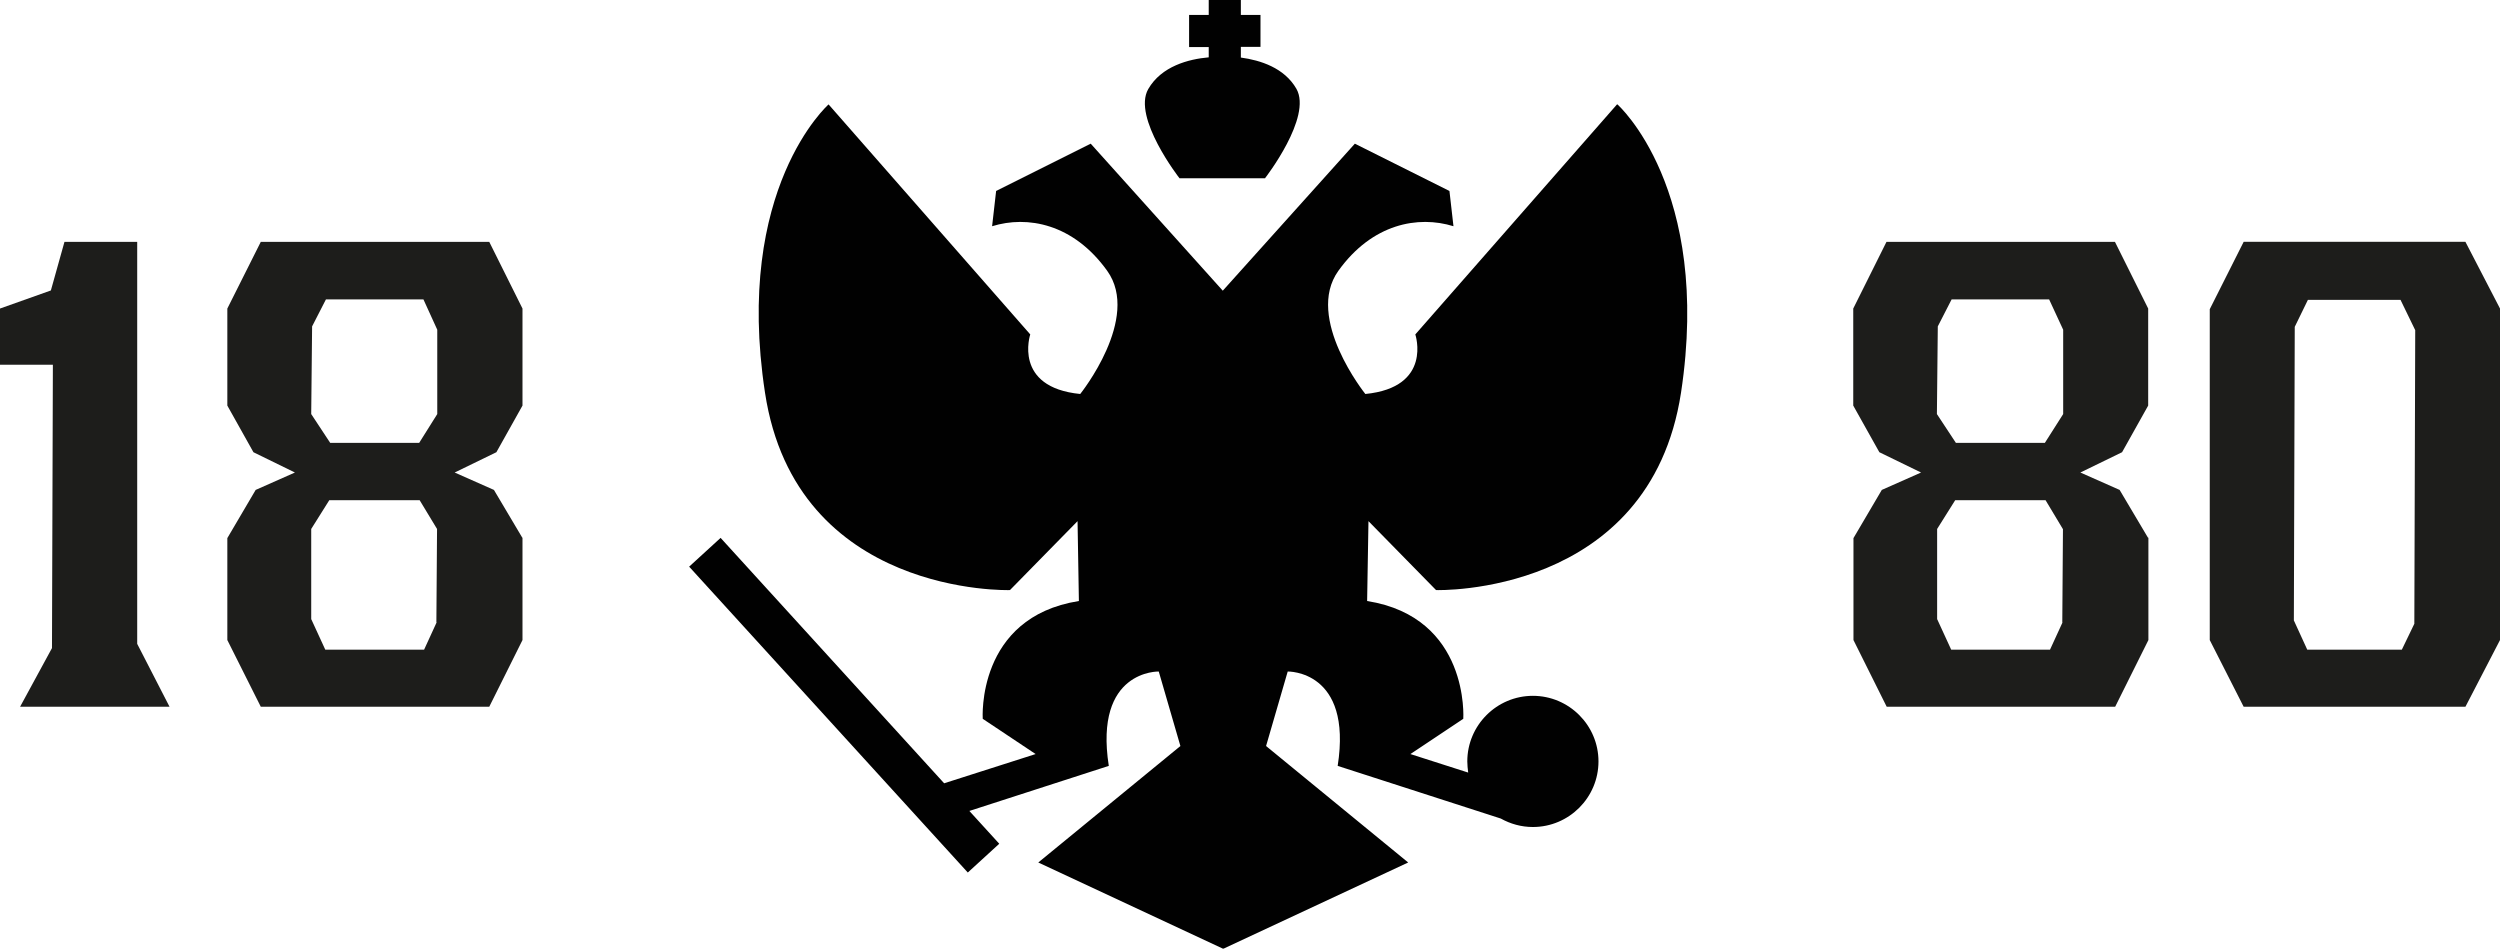
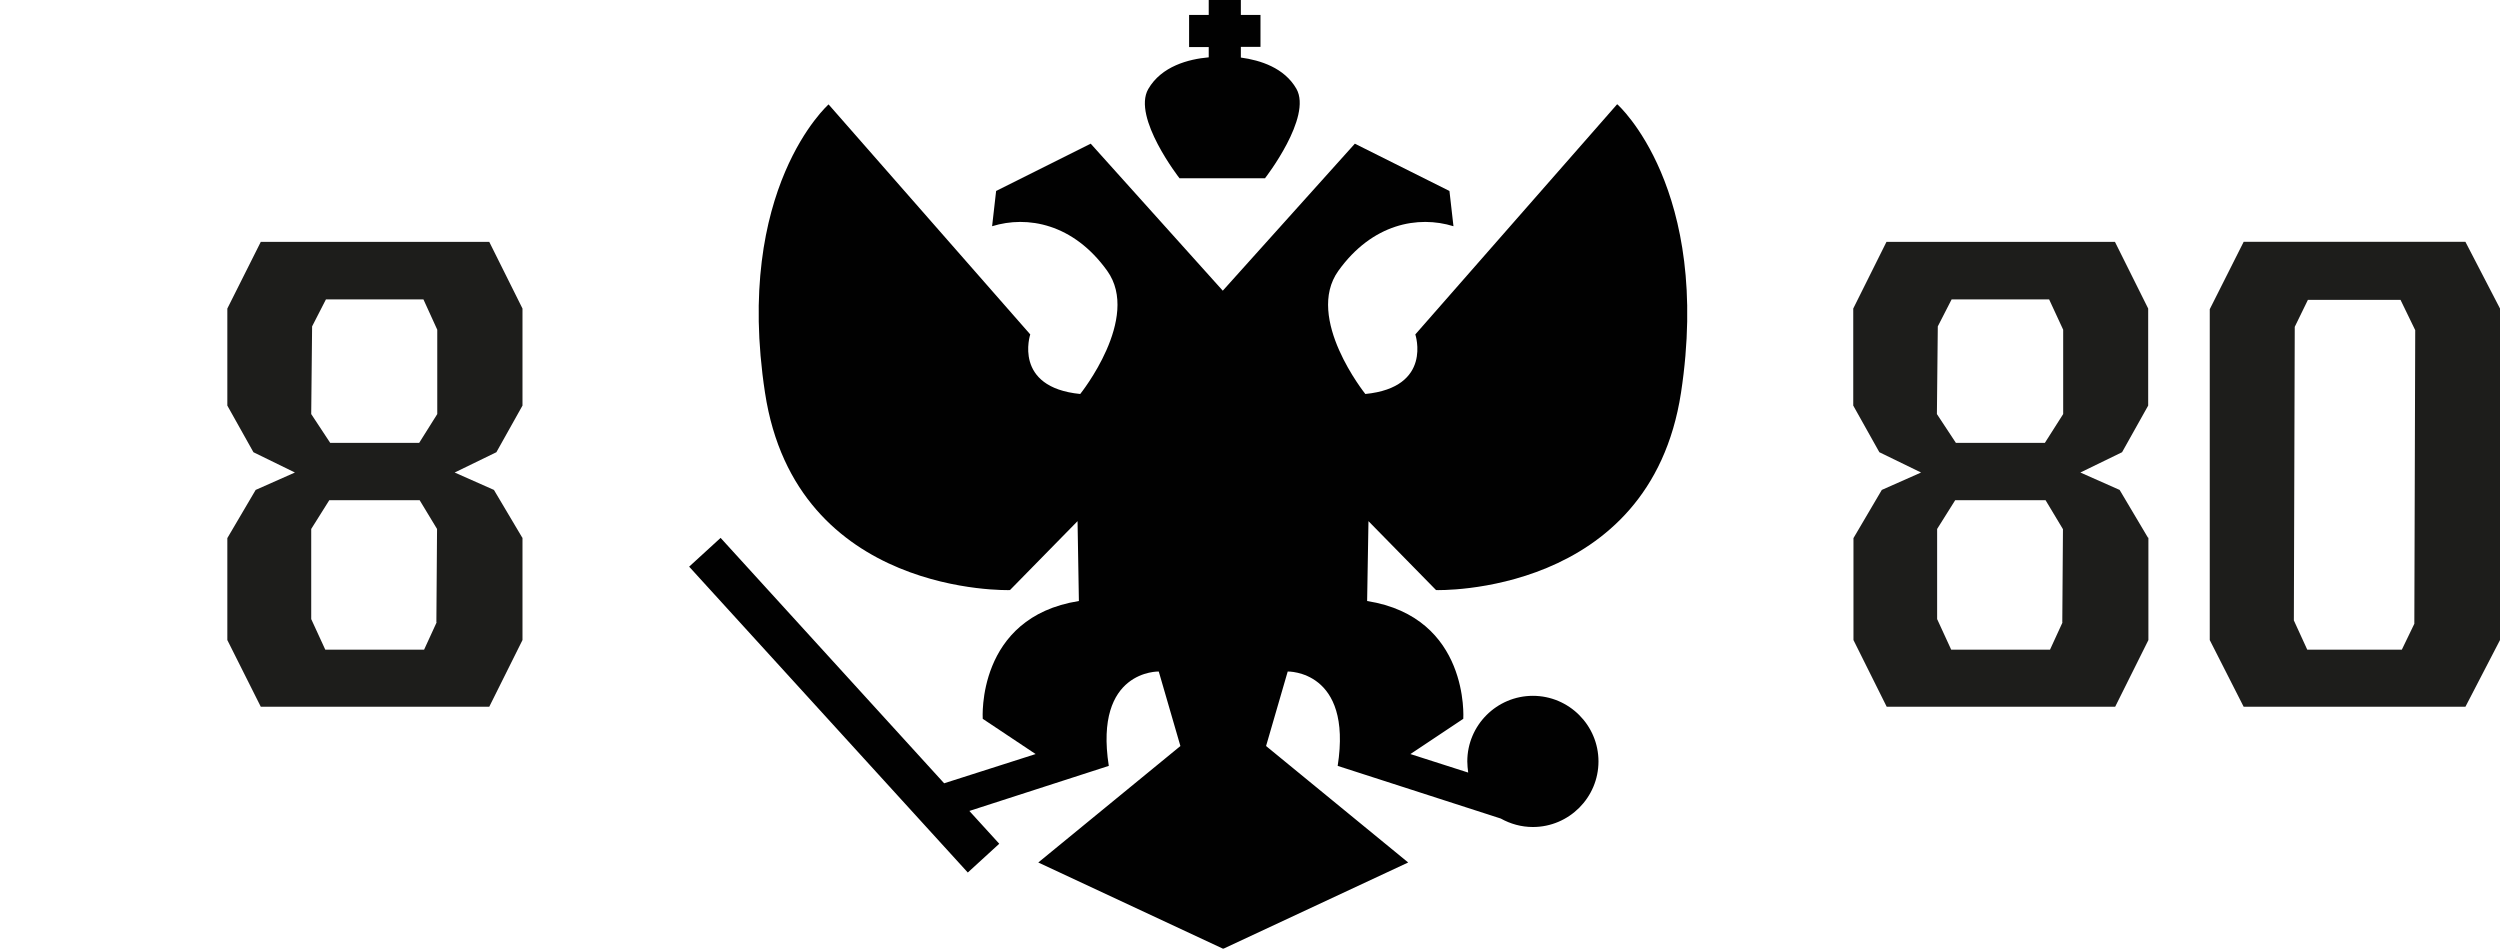
<svg xmlns="http://www.w3.org/2000/svg" id="_Слой_2" data-name="Слой 2" viewBox="0 0 112.06 42.52">
  <defs>
    <style> .cls-1 { fill: #010101; } .cls-1, .cls-2 { stroke-width: 0px; } .cls-2 { fill: #1d1d1b; } </style>
  </defs>
  <g id="_Слой_1-2" data-name="Слой 1">
    <g>
      <g>
-         <polygon class="cls-2" points="6.15 28.86 6.15 10.84 2.89 10.84 2.28 13.02 0 13.83 0 16.35 2.37 16.35 2.33 29.05 .9 31.68 7.6 31.68 6.15 28.86" />
        <path class="cls-2" d="M23.41,24.1l-1.27-2.14-1.76-.78,1.87-.91,1.17-2.09v-4.35l-1.49-2.99h-10.24l-1.5,2.99v4.35l1.17,2.09,1.86.91-1.76.78-1.27,2.16v4.57l1.5,2.99h10.24l1.49-2.99v-4.59ZM19.57,27.9l-.56,1.22h-4.43l-.63-1.37v-4.04l.81-1.29h4.05l.78,1.29-.03,4.18ZM19.6,18.56l-.81,1.29h-3.99l-.85-1.29.04-3.93.62-1.21h4.37l.62,1.36v3.77Z" />
      </g>
      <g>
        <path class="cls-2" d="M96.28,24.1l-1.27-2.14-1.76-.78,1.87-.91,1.17-2.09v-4.35l-1.49-2.99h-10.24l-1.49,2.99v4.35l1.17,2.09,1.87.91-1.76.78-1.27,2.16v4.57l1.49,2.99h10.24l1.49-2.99v-4.59ZM92.45,27.9l-.56,1.22h-4.43l-.63-1.37v-4.04l.81-1.29h4.05l.78,1.3-.03,4.18ZM92.48,18.56l-.82,1.29h-3.99l-.85-1.29.04-3.93.62-1.21h4.37l.63,1.36v3.77Z" />
        <path class="cls-2" d="M112.06,13.83l-1.55-2.99h-9.94l-1.52,3.02v14.83l1.52,2.99h9.94l1.55-2.99v-14.86ZM108.22,27.96l-.56,1.16h-4.24l-.6-1.31.04-13.16.59-1.21h4.15l.66,1.36-.04,13.16Z" />
      </g>
      <g>
        <path class="cls-1" d="M72.48,4.68l-9.04,10.31s.79,2.37-2.24,2.67c0,0-2.73-3.4-1.21-5.52,1.52-2.12,3.58-2.49,5.16-2l-.18-1.58-4.24-2.12-5.92,6.59-5.92-6.59-4.24,2.12-.18,1.58c1.58-.49,3.64-.12,5.16,2,1.52,2.12-1.21,5.52-1.21,5.52-3.03-.3-2.24-2.67-2.24-2.67l-9.04-10.31s-4.25,3.76-2.85,12.92c1.39,9.16,10.98,8.85,10.98,8.85l3.03-3.09.06,3.58c-4.61.73-4.31,5.28-4.31,5.28l2.37,1.58-4.1,1.31-10.02-11-1.41,1.29,12.49,13.71,1.41-1.29-1.34-1.47,6.25-2.02c-.67-4.31,2.24-4.23,2.24-4.23l.97,3.34-6.37,5.22,8.27,3.86v.02h.02s.02,0,.02,0v-.02l8.27-3.86-6.37-5.22.97-3.34s2.91-.07,2.24,4.23l7.31,2.36c.43.24.92.38,1.44.38,1.62,0,2.94-1.32,2.94-2.94s-1.32-2.94-2.94-2.94-2.94,1.32-2.94,2.94c0,.17.02.33.04.5l-2.59-.83,2.37-1.58s.3-4.55-4.31-5.28l.06-3.58,3.03,3.09s9.58.3,10.98-8.85c1.39-9.16-2.85-12.92-2.85-12.92Z" />
        <path class="cls-1" d="M56.71,7.98s2.12-2.73,1.4-4c-.54-.94-1.61-1.28-2.49-1.4v-.48h.88V.67h-.88v-.67h-1.44v.67h-.88v1.44h.88v.46c-.91.08-2.12.4-2.71,1.42-.73,1.27,1.4,4,1.4,4h3.84Z" />
      </g>
    </g>
  </g>
</svg>